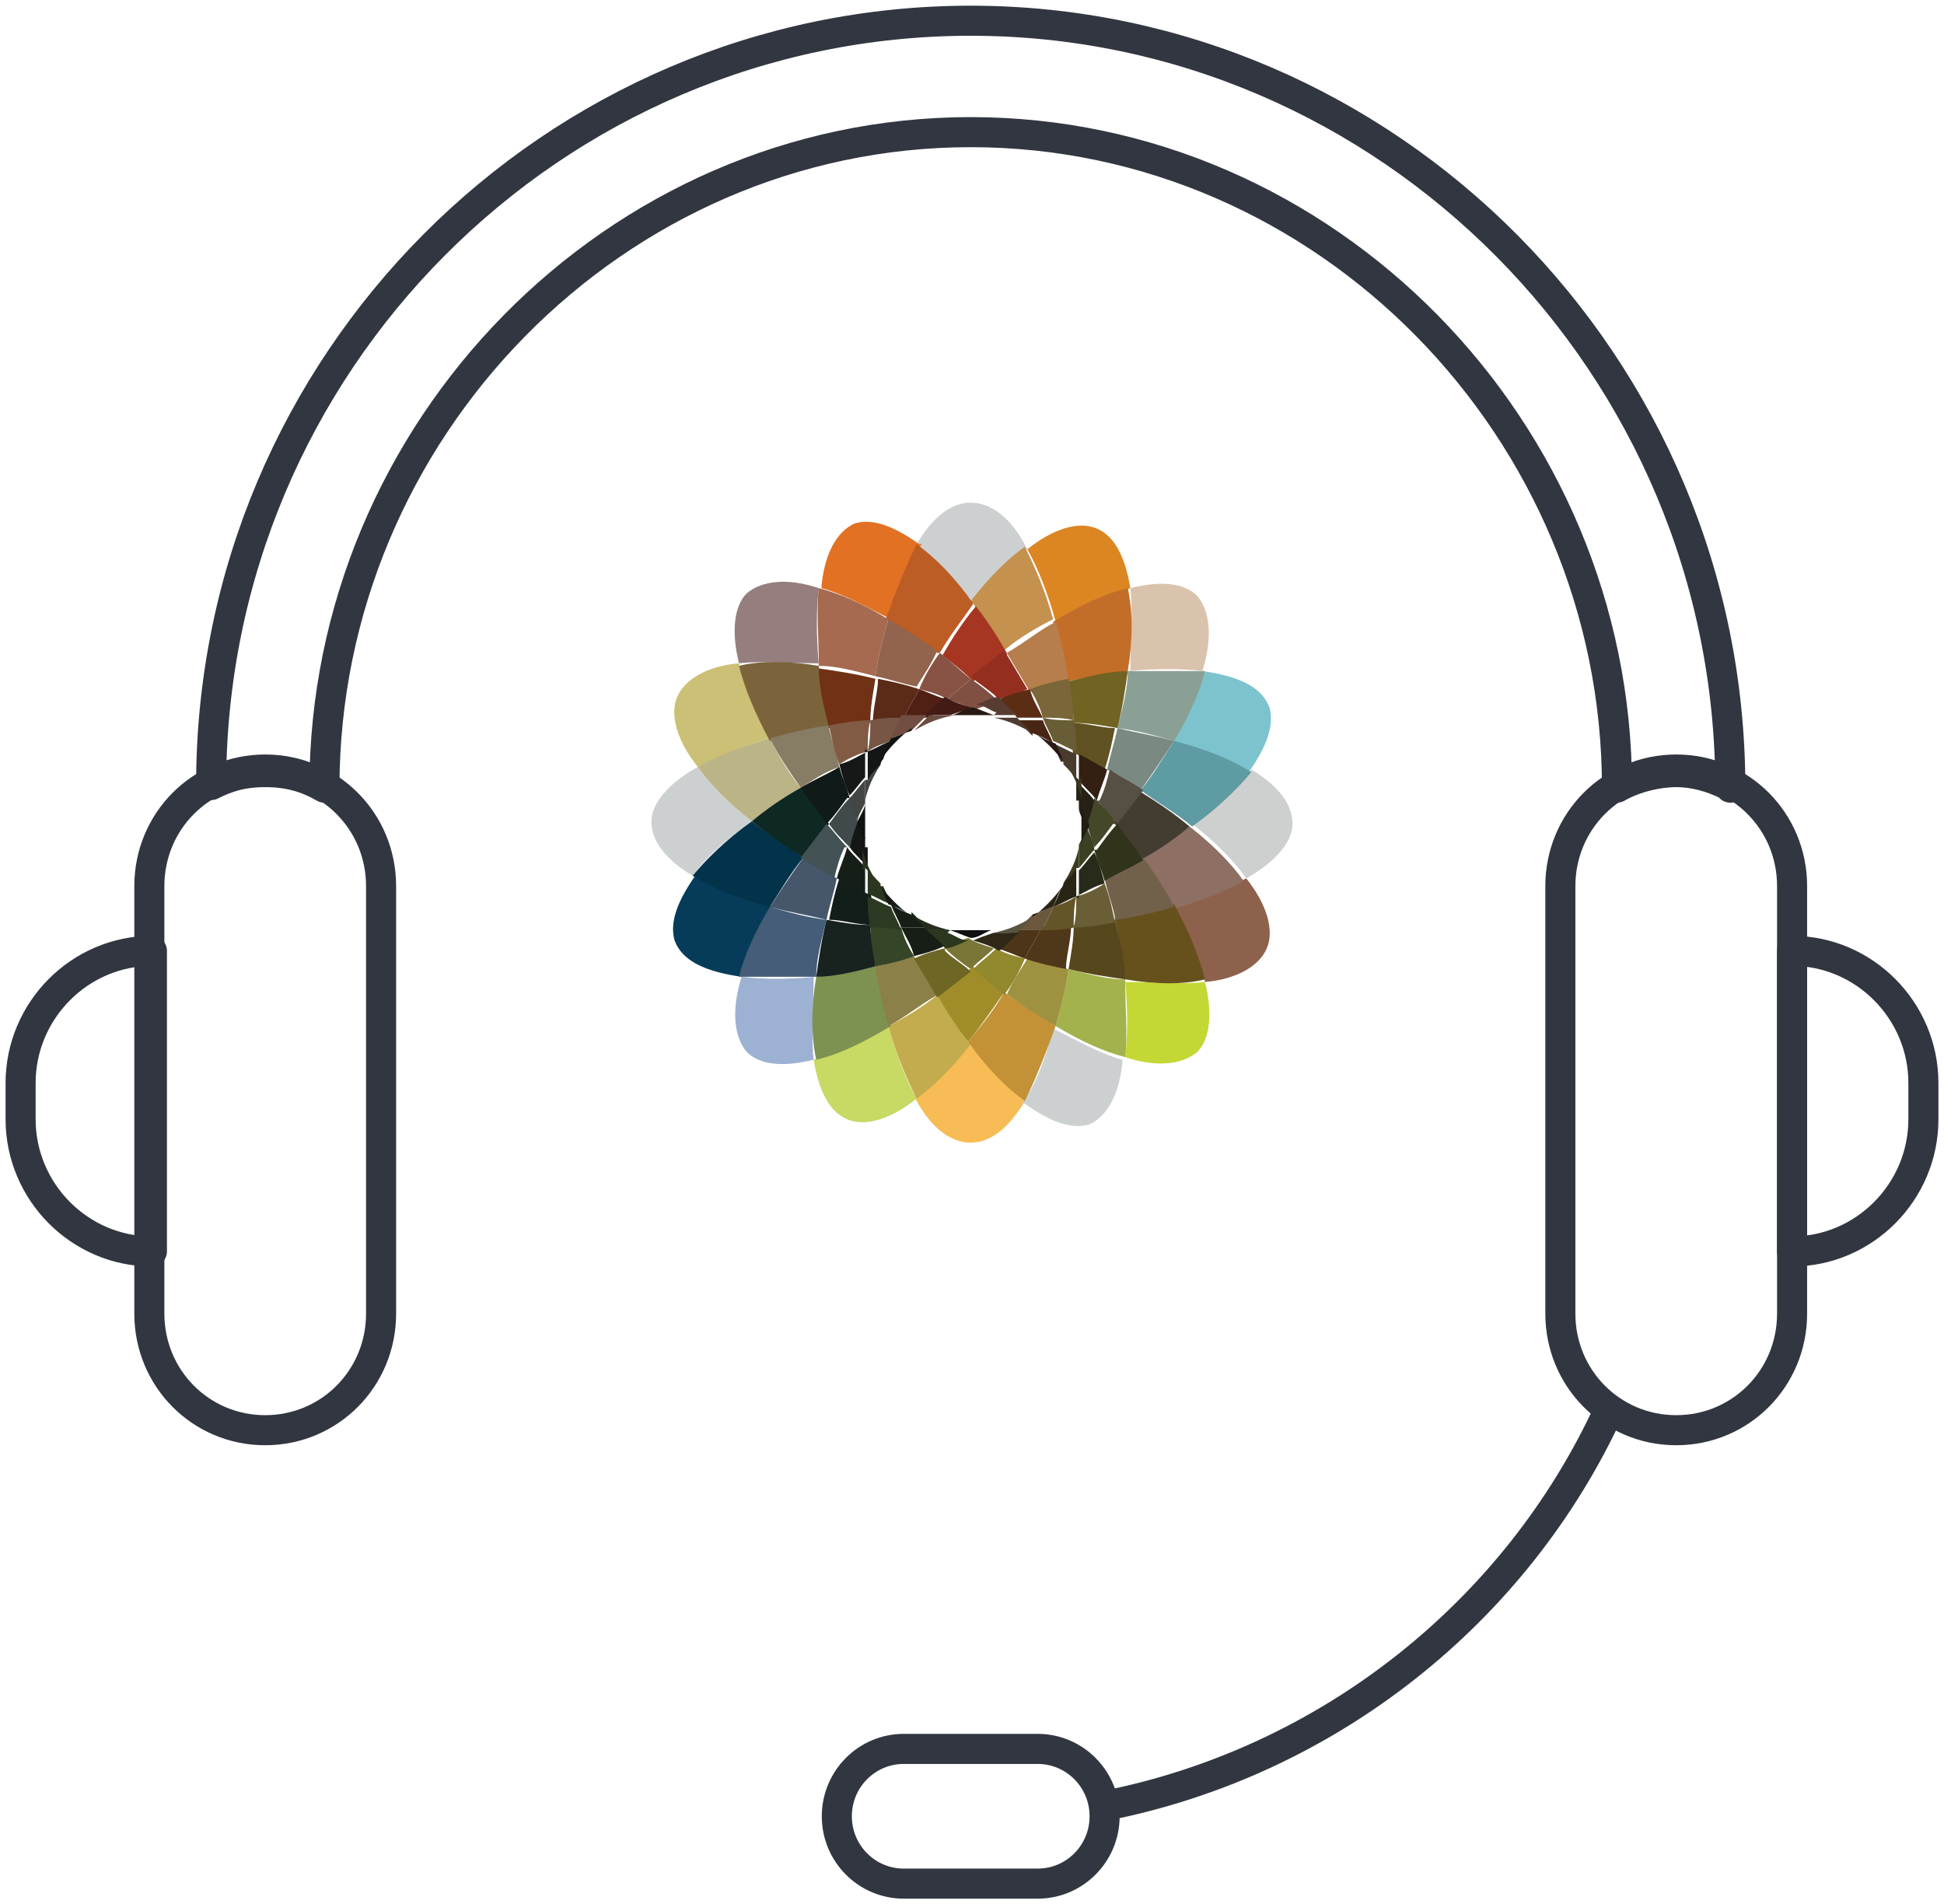
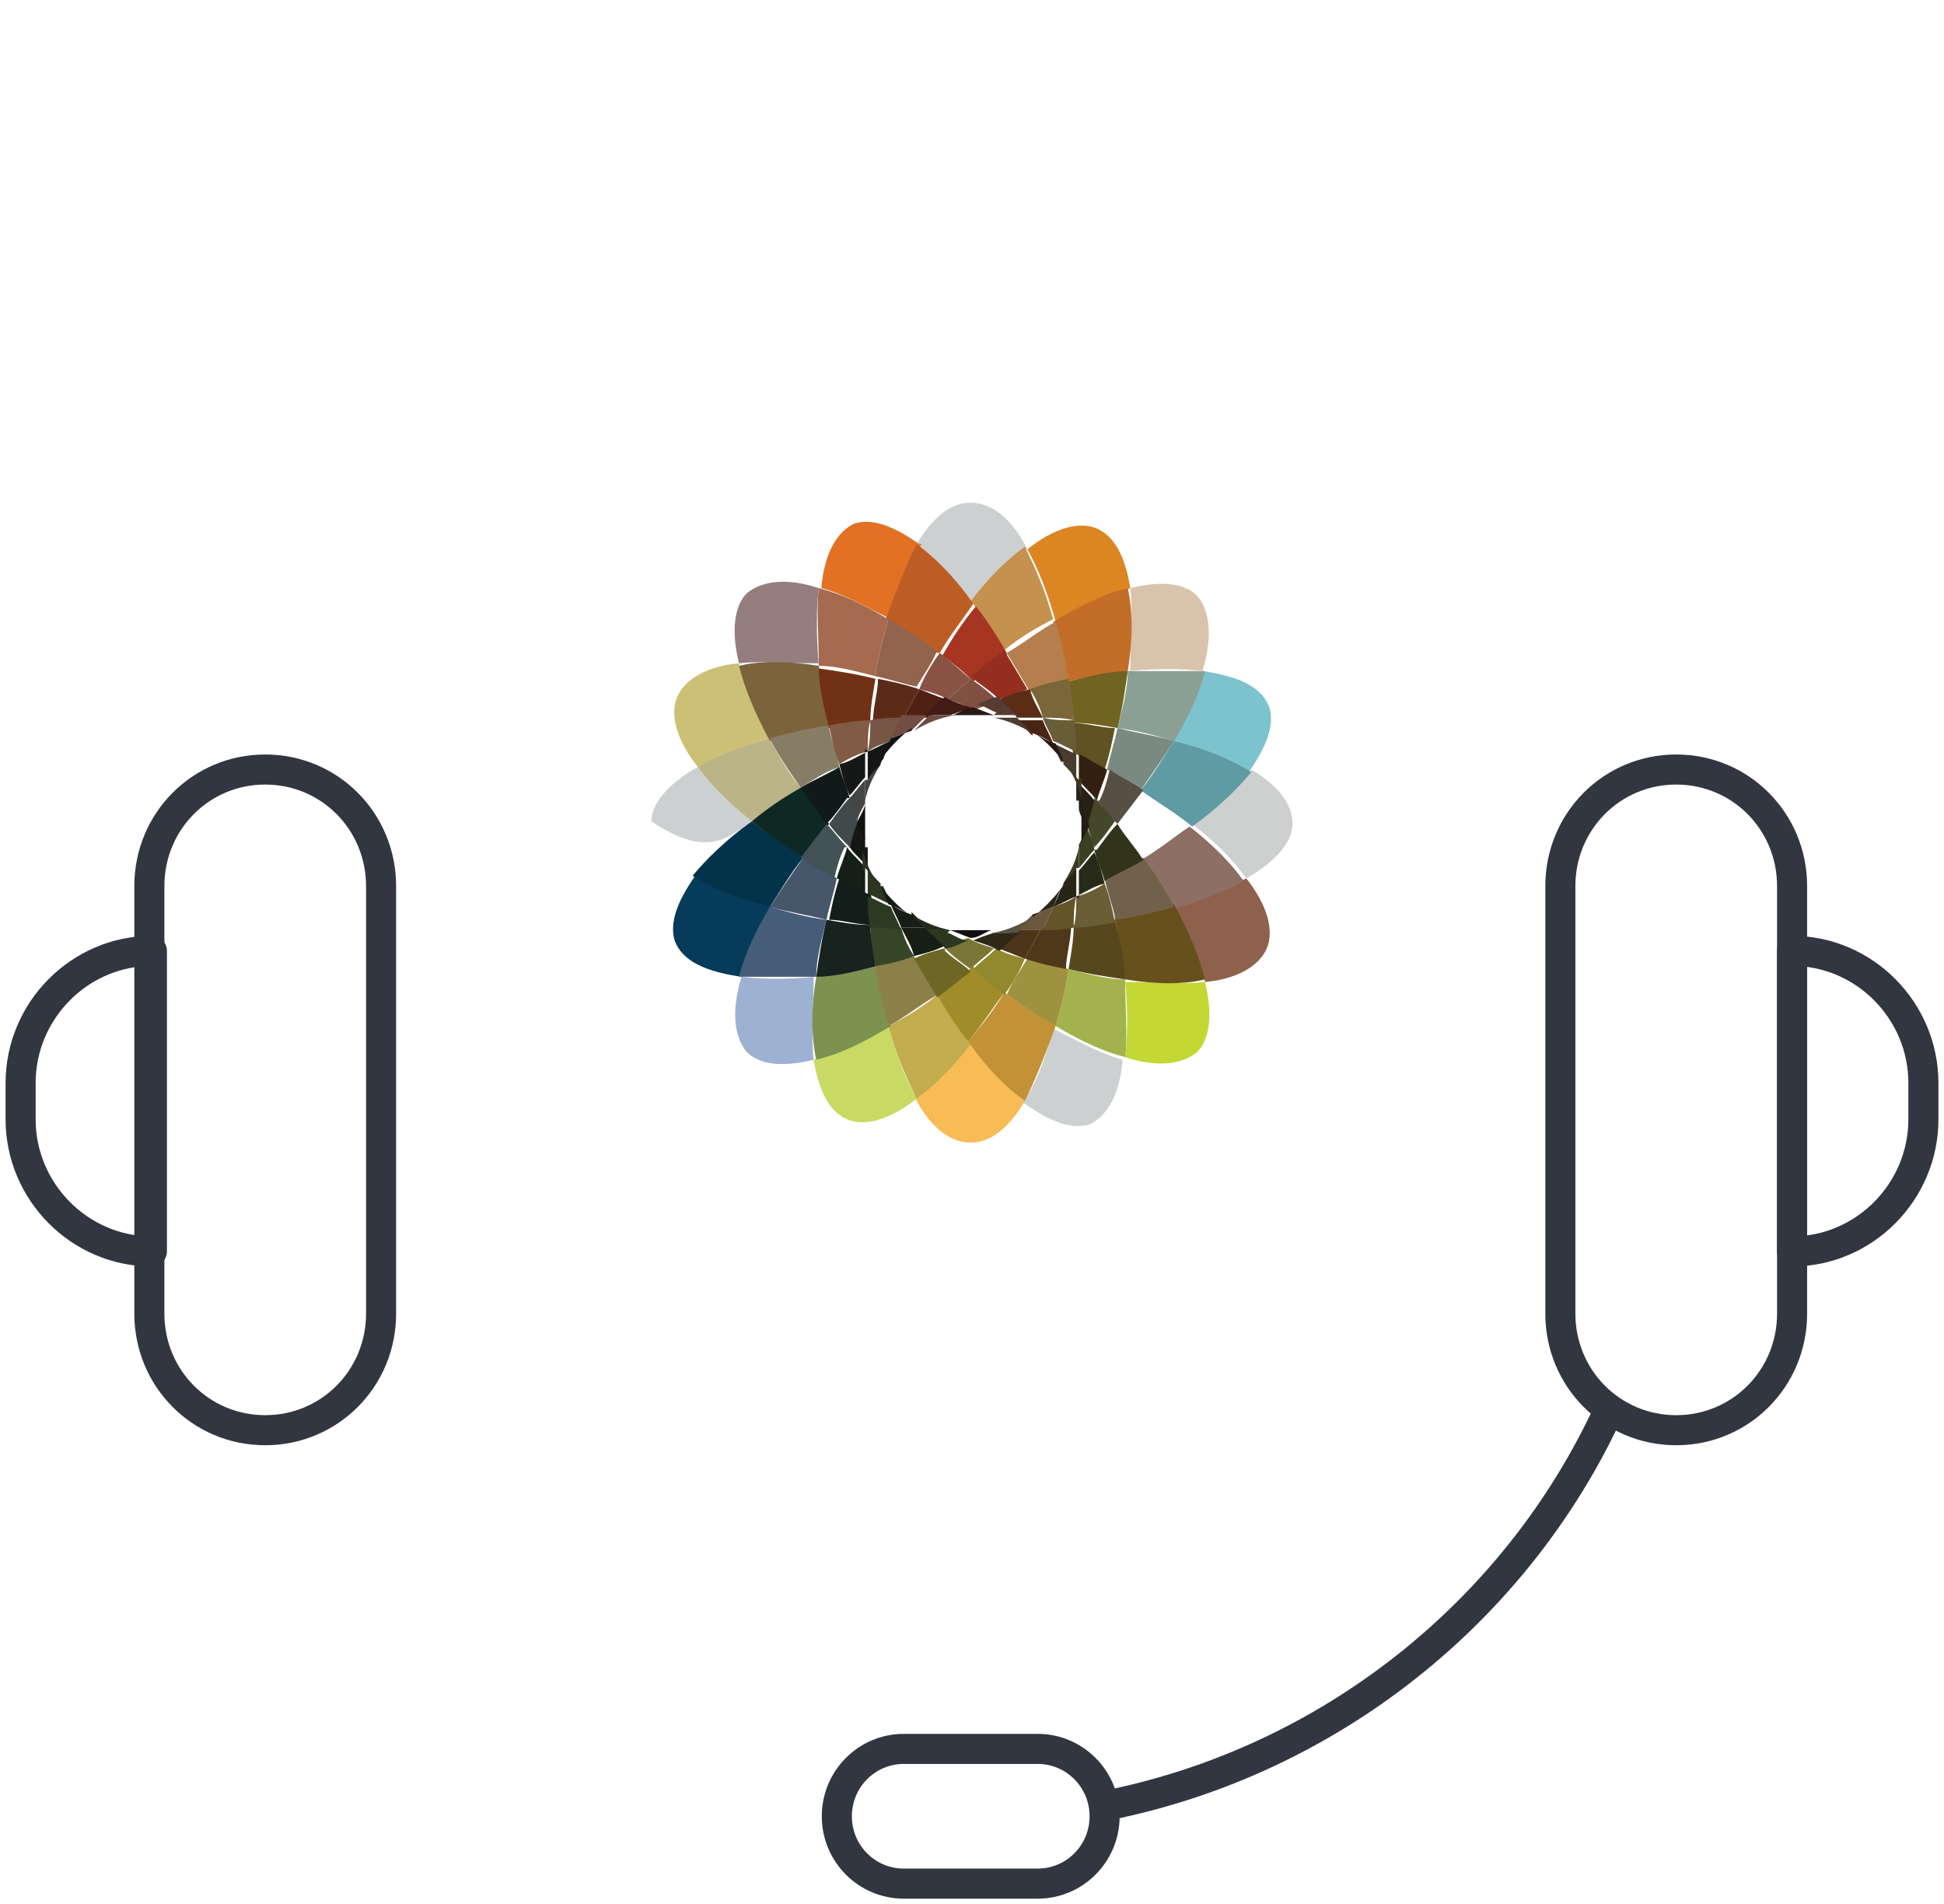
<svg xmlns="http://www.w3.org/2000/svg" width="97" height="95" viewBox="0 0 97 95" fill="none">
  <g id="Layer_1" clip-path="url(#clip0_1234_9992)">
    <path id="Vector" d="M48.307 51.959C47.408 53.122 46.509 54.027 45.609 54.673C46.38 56.224 47.408 57 48.436 57C49.464 57 50.363 56.224 51.134 54.932C50.234 54.285 49.335 53.252 48.307 51.959Z" fill="#F7BC55" />
    <path id="Vector_2" d="M48.564 30.116C49.464 28.953 50.363 28.048 51.262 27.402C50.491 25.851 49.464 25.075 48.436 25.075C47.408 25.075 46.509 25.851 45.738 27.143C46.637 27.79 47.536 28.823 48.564 30.116Z" fill="#CDD0D0" />
    <path id="Vector_3" d="M56.401 29.34C56.144 27.789 55.63 26.755 54.731 26.367C53.832 25.98 52.547 26.367 51.262 27.401C51.776 28.306 52.29 29.599 52.675 31.02C54.089 30.245 55.373 29.728 56.401 29.34Z" fill="#DC8623" />
    <path id="Vector_4" d="M40.599 52.864C40.856 54.415 41.37 55.449 42.269 55.837C43.168 56.224 44.453 55.837 45.738 54.803C45.224 53.898 44.71 52.605 44.325 51.184C42.911 51.959 41.626 52.476 40.599 52.864Z" fill="#C8D964" />
    <path id="Vector_5" d="M48.307 51.959C47.794 51.184 47.28 50.408 46.766 49.633C45.995 50.279 45.096 50.796 44.325 51.184C44.71 52.606 45.224 53.769 45.738 54.803C46.637 54.157 47.537 53.252 48.436 52.089L48.307 51.959Z" fill="#C3AC4D" />
    <path id="Vector_6" d="M48.564 30.116C49.078 30.892 49.592 31.667 50.106 32.443C50.877 31.796 51.776 31.279 52.547 30.892C52.161 29.47 51.648 28.306 51.134 27.273C50.234 27.919 49.335 28.823 48.435 29.987L48.564 30.116Z" fill="#C5914E" />
    <path id="Vector_7" d="M40.727 48.727C39.314 48.857 38.029 48.857 37.001 48.727C36.487 50.408 36.616 51.7 37.258 52.476C37.901 53.122 39.057 53.251 40.599 52.864C40.47 51.7 40.599 50.279 40.599 48.727H40.727Z" fill="#9DB1D2" />
    <path id="Vector_8" d="M56.273 33.476C57.686 33.347 58.971 33.347 59.999 33.476C60.513 31.796 60.384 30.503 59.742 29.728C59.099 29.082 57.943 28.952 56.401 29.34C56.53 30.503 56.401 31.925 56.401 33.476H56.273Z" fill="#DAC3AC" />
    <path id="Vector_9" d="M43.682 48.211C42.654 48.469 41.627 48.599 40.727 48.728C40.47 50.279 40.47 51.701 40.727 52.864C41.884 52.605 43.168 51.959 44.453 51.184C44.196 50.279 43.939 49.245 43.811 48.211H43.682Z" fill="#7D9250" />
    <path id="Vector_10" d="M53.318 33.993C54.346 33.734 55.373 33.605 56.273 33.476C56.53 31.925 56.53 30.503 56.273 29.34C55.116 29.598 53.832 30.245 52.547 31.02C52.804 31.925 53.061 32.959 53.189 33.993H53.318Z" fill="#C36E28" />
    <path id="Vector_11" d="M53.318 33.993C53.189 32.959 52.932 31.925 52.675 31.02C51.905 31.408 51.134 32.054 50.234 32.572C50.62 33.218 51.005 33.864 51.391 34.51C52.033 34.381 52.675 34.123 53.318 33.993Z" fill="#B57E4C" />
    <path id="Vector_12" d="M43.682 48.211C43.811 49.245 44.068 50.279 44.325 51.184C45.095 50.796 45.866 50.15 46.766 49.633C46.38 48.987 45.995 48.341 45.609 47.694C44.967 47.824 44.325 48.082 43.682 48.211Z" fill="#8B8148" />
    <path id="Vector_13" d="M34.689 43.688C33.79 44.98 33.404 46.014 33.661 46.919C34.047 47.953 35.203 48.47 37.002 48.728C37.258 47.694 37.901 46.531 38.543 45.239C37.002 44.851 35.717 44.334 34.689 43.688Z" fill="#063C59" />
    <path id="Vector_14" d="M62.311 38.517C63.211 37.225 63.596 36.191 63.339 35.286C62.954 34.252 61.797 33.735 59.999 33.477C59.742 34.511 59.099 35.674 58.457 36.966C59.999 37.354 61.283 37.871 62.311 38.517Z" fill="#7DC3CD" />
    <path id="Vector_15" d="M56.273 33.477C56.273 34.381 56.016 35.286 55.759 36.32C56.787 36.449 57.686 36.708 58.585 36.966C59.356 35.674 59.87 34.511 60.127 33.477C59.099 33.477 57.814 33.477 56.401 33.477H56.273Z" fill="#8BA095" />
    <path id="Vector_16" d="M40.727 48.728C40.727 47.823 40.984 46.919 41.241 45.885C40.213 45.755 39.314 45.497 38.415 45.238C37.644 46.531 37.13 47.694 36.873 48.728C37.901 48.728 39.186 48.728 40.599 48.728H40.727Z" fill="#455D78" />
    <path id="Vector_17" d="M41.241 45.885C40.984 46.919 40.855 47.824 40.727 48.728C41.626 48.728 42.654 48.47 43.682 48.211C43.682 47.565 43.425 46.919 43.425 46.143C42.654 46.143 42.012 46.014 41.241 45.885Z" fill="#182320" />
    <path id="Vector_18" d="M55.759 36.32C56.016 35.286 56.144 34.381 56.273 33.477C55.373 33.477 54.346 33.735 53.318 33.994C53.318 34.64 53.575 35.286 53.575 36.062C54.346 36.062 54.988 36.191 55.759 36.32Z" fill="#716322" />
    <path id="Vector_19" d="M44.967 46.272C44.453 46.272 43.939 46.272 43.425 46.143C43.425 46.789 43.554 47.564 43.682 48.211C44.325 48.081 44.967 47.952 45.609 47.694C45.352 47.306 45.096 46.789 44.967 46.272Z" fill="#354528" />
    <path id="Vector_20" d="M52.033 35.803C52.547 35.803 53.061 35.803 53.575 35.932C53.575 35.286 53.446 34.511 53.318 33.864C52.675 33.993 52.033 34.123 51.391 34.381C51.648 34.769 51.904 35.286 52.033 35.803Z" fill="#7A6638" />
-     <path id="Vector_21" d="M37.515 40.973C36.359 40.068 35.459 39.164 34.817 38.259C33.404 39.034 32.504 40.068 32.504 40.973C32.504 42.007 33.275 42.912 34.56 43.687C35.202 42.783 36.23 41.878 37.515 40.973Z" fill="#CDD0D0" />
+     <path id="Vector_21" d="M37.515 40.973C36.359 40.068 35.459 39.164 34.817 38.259C33.404 39.034 32.504 40.068 32.504 40.973C35.202 42.783 36.23 41.878 37.515 40.973Z" fill="#CDD0D0" />
    <path id="Vector_22" d="M64.496 41.102C64.496 40.068 63.725 39.163 62.44 38.388C61.797 39.292 60.77 40.197 59.485 41.102C60.641 42.007 61.541 42.911 62.183 43.816C63.596 43.041 64.496 42.007 64.496 41.102Z" fill="#CED0D0" />
    <path id="Vector_23" d="M56.915 39.422C57.814 40.068 58.714 40.585 59.485 41.231C60.769 40.326 61.797 39.292 62.44 38.517C61.412 37.871 60.127 37.354 58.585 36.966C58.071 37.741 57.557 38.646 56.915 39.422Z" fill="#5F9BA2" />
    <path id="Vector_24" d="M40.085 42.782C39.185 42.136 38.286 41.619 37.515 40.973C36.23 41.877 35.202 42.911 34.56 43.687C35.588 44.333 36.873 44.85 38.414 45.238C38.928 44.462 39.442 43.558 40.085 42.782Z" fill="#02334B" />
    <path id="Vector_25" d="M40.085 42.782C39.442 43.687 38.928 44.462 38.415 45.238C39.314 45.496 40.213 45.626 41.241 45.884C41.37 45.238 41.627 44.462 41.755 43.816C41.113 43.428 40.599 43.17 40.085 42.782Z" fill="#46576C" />
    <path id="Vector_26" d="M56.915 39.421C57.558 38.517 58.072 37.741 58.586 36.966C57.686 36.707 56.787 36.578 55.759 36.319C55.63 36.966 55.374 37.741 55.245 38.387C55.888 38.775 56.401 39.034 56.915 39.421Z" fill="#7A8A82" />
    <path id="Vector_27" d="M43.297 44.592C42.783 44.333 42.269 44.075 41.883 43.816C41.627 44.592 41.498 45.238 41.37 45.884C42.012 45.884 42.783 46.143 43.554 46.143C43.554 45.626 43.554 45.109 43.425 44.463L43.297 44.592Z" fill="#121E19" />
    <path id="Vector_28" d="M53.703 37.612C54.217 37.871 54.731 38.13 55.117 38.388C55.373 37.612 55.502 36.966 55.63 36.32C54.988 36.32 54.217 36.062 53.446 36.062C53.446 36.578 53.446 37.096 53.575 37.742L53.703 37.612Z" fill="#605222" />
    <path id="Vector_29" d="M43.297 44.592C43.297 45.109 43.297 45.626 43.425 46.272C43.939 46.272 44.453 46.272 44.967 46.401C44.839 46.014 44.582 45.626 44.453 45.238C44.068 45.109 43.682 44.85 43.297 44.721V44.592Z" fill="#2C3A24" />
    <path id="Vector_30" d="M53.703 37.612C53.703 37.095 53.703 36.578 53.575 35.932C53.061 35.932 52.547 35.932 52.033 35.803C52.162 36.191 52.419 36.578 52.547 36.966C52.932 37.095 53.318 37.354 53.703 37.483V37.612Z" fill="#695D35" />
    <path id="Vector_31" d="M60.127 48.986C61.669 48.857 62.825 48.211 63.211 47.306C63.596 46.401 63.211 45.109 62.183 43.816C61.155 44.333 59.999 44.85 58.585 45.238C59.356 46.66 59.87 47.823 60.127 48.986Z" fill="#8D614C" />
    <path id="Vector_32" d="M36.873 33.089C35.331 33.218 34.175 33.864 33.789 34.769C33.404 35.674 33.789 36.966 34.817 38.259C35.845 37.742 37.001 37.225 38.414 36.837C37.644 35.415 37.13 34.252 36.873 33.089Z" fill="#CBC075" />
    <path id="Vector_33" d="M59.356 41.231C58.585 41.748 57.814 42.395 56.915 42.912C57.557 43.687 58.071 44.592 58.457 45.367C59.87 44.98 61.155 44.463 62.054 43.946C61.412 43.041 60.512 42.136 59.356 41.231Z" fill="#8D6F64" />
    <path id="Vector_34" d="M37.515 40.973C38.286 40.456 39.057 39.81 39.956 39.293C39.314 38.517 38.8 37.612 38.415 36.837C37.002 37.225 35.717 37.742 34.817 38.259C35.46 39.163 36.359 40.068 37.515 40.973Z" fill="#BBB486" />
-     <path id="Vector_35" d="M55.63 41.102C56.144 41.748 56.53 42.265 56.915 42.912C57.815 42.395 58.585 41.878 59.356 41.231C58.585 40.585 57.815 40.068 56.787 39.422C56.401 39.939 56.016 40.456 55.502 41.102H55.63Z" fill="#433D31" />
    <path id="Vector_36" d="M39.956 39.293C39.057 39.81 38.286 40.327 37.515 40.973C38.286 41.62 39.057 42.136 40.085 42.783C40.47 42.266 40.855 41.749 41.369 41.102C40.855 40.456 40.47 39.939 40.085 39.293H39.956Z" fill="#0E2824" />
    <path id="Vector_37" d="M54.731 39.939C55.116 40.327 55.373 40.714 55.759 41.102C56.144 40.585 56.658 39.939 57.044 39.422C56.53 39.034 55.887 38.776 55.373 38.388C55.245 38.905 55.116 39.422 54.859 39.939H54.731Z" fill="#564F44" />
    <path id="Vector_38" d="M42.269 42.265C41.883 41.877 41.626 41.489 41.241 41.102C40.855 41.619 40.342 42.265 39.956 42.782C40.47 43.17 41.112 43.428 41.626 43.816C41.755 43.299 41.883 42.782 42.14 42.265H42.269Z" fill="#425255" />
    <path id="Vector_39" d="M42.269 42.266C42.14 42.783 41.883 43.3 41.755 43.817C42.269 44.075 42.654 44.334 43.168 44.592C43.168 44.204 43.168 43.687 43.168 43.3C42.911 42.912 42.526 42.653 42.269 42.266Z" fill="#151F17" />
    <path id="Vector_40" d="M54.731 39.939C54.86 39.422 55.117 38.905 55.245 38.388C54.731 38.129 54.346 37.871 53.832 37.612C53.832 38 53.832 38.517 53.832 38.905C54.089 39.293 54.474 39.551 54.731 39.939Z" fill="#332012" />
    <path id="Vector_41" d="M53.061 38.001C53.061 38.001 53.061 38.001 53.061 38.13C53.318 38.388 53.575 38.647 53.703 38.905C53.703 38.517 53.703 38.001 53.703 37.613C53.318 37.483 52.932 37.225 52.547 37.096C52.675 37.354 52.804 37.742 52.932 38.001H53.061Z" fill="#493C2E" />
    <path id="Vector_42" d="M43.939 44.205C43.939 44.205 43.939 44.205 43.939 44.075C43.682 43.817 43.425 43.558 43.297 43.3C43.297 43.688 43.297 44.205 43.297 44.592C43.682 44.722 44.068 44.98 44.453 45.109C44.325 44.851 44.196 44.463 44.068 44.205H43.939Z" fill="#2C3721" />
    <path id="Vector_43" d="M40.856 33.218C40.727 31.667 40.727 30.375 40.856 29.34C39.314 28.823 38.029 28.953 37.258 29.599C36.616 30.245 36.488 31.538 36.873 33.089C38.029 32.959 39.314 33.089 40.856 33.089V33.218Z" fill="#967E7E" />
    <path id="Vector_44" d="M56.145 48.857C56.273 50.408 56.273 51.701 56.145 52.735C57.686 53.252 58.971 53.123 59.742 52.477C60.384 51.83 60.513 50.538 60.127 48.987C58.971 49.116 57.686 48.987 56.145 48.987V48.857Z" fill="#C3D735" />
    <path id="Vector_45" d="M41.37 36.19C41.113 35.156 40.984 34.122 40.856 33.217C39.314 32.959 37.901 32.959 36.873 33.217C37.13 34.251 37.644 35.544 38.415 36.966C39.314 36.707 40.342 36.578 41.37 36.319V36.19Z" fill="#7B643C" />
    <path id="Vector_46" d="M55.63 45.884C55.887 46.918 56.016 47.952 56.144 48.857C57.686 49.115 59.099 49.115 60.127 48.857C59.87 47.823 59.356 46.53 58.585 45.108C57.686 45.367 56.658 45.496 55.63 45.755V45.884Z" fill="#66511D" />
    <path id="Vector_47" d="M55.631 45.884C56.658 45.755 57.686 45.496 58.586 45.238C58.2 44.462 57.686 43.687 57.044 42.782C56.401 43.17 55.888 43.558 55.117 43.816C55.245 44.462 55.502 45.109 55.631 45.755V45.884Z" fill="#72614A" />
    <path id="Vector_48" d="M41.37 36.19C40.342 36.32 39.314 36.578 38.415 36.837C38.8 37.612 39.314 38.388 39.956 39.292C40.599 38.905 41.113 38.517 41.883 38.258C41.755 37.612 41.498 36.966 41.37 36.32V36.19Z" fill="#877C64" />
    <path id="Vector_49" d="M42.397 39.81C42.269 39.293 42.012 38.776 41.883 38.259C41.241 38.647 40.598 38.905 39.956 39.293C40.342 39.939 40.855 40.456 41.241 41.102C41.626 40.715 41.883 40.327 42.269 39.81H42.397Z" fill="#101B19" />
    <path id="Vector_50" d="M54.602 42.394C54.731 42.911 54.988 43.428 55.116 43.945C55.759 43.557 56.401 43.299 57.044 42.911C56.658 42.265 56.144 41.748 55.759 41.102C55.373 41.489 55.116 41.877 54.731 42.394H54.602Z" fill="#31331B" />
    <path id="Vector_51" d="M42.397 39.81C42.012 40.197 41.755 40.585 41.37 41.102C41.627 41.49 42.012 41.878 42.397 42.265C42.526 41.878 42.654 41.49 42.783 40.973C42.654 40.585 42.526 40.197 42.397 39.81Z" fill="#404A4B" />
    <path id="Vector_52" d="M54.217 41.102C54.346 41.49 54.474 41.878 54.603 42.265C54.988 41.878 55.245 41.49 55.63 40.973C55.374 40.585 54.988 40.197 54.603 39.81C54.474 40.197 54.346 40.585 54.217 41.102Z" fill="#444728" />
    <path id="Vector_53" d="M53.832 39.938C53.832 39.938 53.832 40.197 53.832 40.326C53.832 40.585 54.089 40.972 54.217 41.231C54.346 40.843 54.474 40.455 54.602 39.938C54.346 39.551 53.96 39.292 53.703 38.904C53.703 39.292 53.703 39.551 53.703 39.938H53.832Z" fill="#272015" />
    <path id="Vector_54" d="M43.168 42.265C43.168 42.265 43.168 42.007 43.168 41.877C43.168 41.619 42.911 41.231 42.783 40.973C42.654 41.36 42.526 41.748 42.398 42.265C42.654 42.653 43.04 42.911 43.297 43.299C43.297 42.911 43.297 42.653 43.297 42.265H43.168Z" fill="#141714" />
    <path id="Vector_55" d="M43.168 43.299C43.425 43.558 43.682 43.816 43.81 44.075C43.425 43.558 43.168 42.911 43.04 42.395C43.04 42.782 43.04 43.041 43.04 43.428L43.168 43.299Z" fill="#2A331D" />
    <path id="Vector_56" d="M53.832 38.904C53.575 38.646 53.318 38.387 53.19 38.129C53.575 38.646 53.832 39.292 53.96 39.809C53.96 39.421 53.96 39.163 53.96 38.775L53.832 38.904Z" fill="#3C381E" />
    <path id="Vector_57" d="M51.134 55.061C52.419 55.966 53.446 56.353 54.346 56.095C55.245 55.707 55.888 54.544 56.016 52.864C54.988 52.605 53.832 51.959 52.547 51.312C52.162 52.864 51.648 54.156 51.005 55.061H51.134Z" fill="#CDD0D0" />
    <path id="Vector_58" d="M45.866 27.143C44.581 26.238 43.553 25.85 42.654 26.109C41.755 26.497 41.112 27.66 40.984 29.34C42.012 29.599 43.168 30.245 44.453 30.891C44.838 29.34 45.352 28.048 45.995 27.143H45.866Z" fill="#E27124" />
    <path id="Vector_59" d="M50.106 49.503C49.592 50.408 48.95 51.183 48.307 51.959C49.206 53.251 50.234 54.285 51.134 54.931C51.648 53.898 52.161 52.605 52.675 51.183C51.904 50.666 51.005 50.149 50.106 49.503Z" fill="#C39136" />
    <path id="Vector_60" d="M46.894 32.571C47.408 31.666 48.05 30.891 48.564 30.115C47.665 28.823 46.637 27.789 45.737 27.143C45.224 28.177 44.71 29.469 44.196 30.891C44.967 31.408 45.866 31.925 46.765 32.571H46.894Z" fill="#BC5D25" />
    <path id="Vector_61" d="M46.766 49.633C47.279 50.538 47.793 51.313 48.307 51.959C48.95 51.184 49.464 50.408 50.106 49.504C49.592 49.116 49.078 48.728 48.564 48.211C47.922 48.728 47.408 49.116 46.894 49.504L46.766 49.633Z" fill="#A08D29" />
    <path id="Vector_62" d="M50.234 32.572C49.721 31.667 49.207 30.891 48.693 30.245C48.05 31.021 47.536 31.796 47.023 32.701C47.536 33.089 48.05 33.476 48.564 33.993C49.207 33.476 49.721 33.089 50.234 32.701V32.572Z" fill="#A63622" />
    <path id="Vector_63" d="M47.151 47.306C46.637 47.435 46.123 47.564 45.609 47.823C45.995 48.469 46.38 49.115 46.766 49.761C47.28 49.374 47.922 48.857 48.436 48.469C48.05 48.081 47.536 47.823 47.151 47.435V47.306Z" fill="#6D6625" />
    <path id="Vector_64" d="M49.72 34.898C50.234 34.769 50.748 34.64 51.262 34.381C50.877 33.735 50.491 33.089 50.106 32.442C49.592 32.83 48.95 33.347 48.435 33.735C48.821 34.123 49.335 34.381 49.72 34.769V34.898Z" fill="#942F1F" />
    <path id="Vector_65" d="M44.967 46.273C45.224 46.789 45.481 47.177 45.609 47.694C46.123 47.565 46.637 47.436 47.151 47.177C46.894 46.919 46.508 46.66 46.252 46.273C45.866 46.273 45.352 46.273 44.967 46.273Z" fill="#171E16" />
    <path id="Vector_66" d="M52.033 35.803C51.776 35.286 51.519 34.898 51.391 34.381C50.877 34.51 50.363 34.639 49.849 34.898C50.106 35.156 50.492 35.415 50.748 35.803C51.134 35.803 51.648 35.803 52.033 35.803Z" fill="#5C2D15" />
    <path id="Vector_67" d="M45.481 45.625C45.096 45.496 44.839 45.367 44.453 45.108C44.582 45.496 44.839 45.884 44.967 46.272C45.352 46.272 45.866 46.272 46.252 46.272C45.995 46.013 45.738 45.755 45.481 45.496V45.625Z" fill="#171E16" />
    <path id="Vector_68" d="M51.519 36.578C51.905 36.707 52.162 36.836 52.547 37.095C52.419 36.707 52.162 36.319 52.033 35.932C51.648 35.932 51.134 35.932 50.748 35.932C51.005 36.19 51.262 36.449 51.519 36.707V36.578Z" fill="#492515" />
    <path id="Vector_69" d="M43.939 44.204C44.067 44.463 44.196 44.85 44.324 45.109C44.71 45.238 44.967 45.367 45.352 45.626C44.838 45.238 44.324 44.721 43.939 44.204Z" fill="#151A16" />
    <path id="Vector_70" d="M53.061 38C52.932 37.612 52.804 37.354 52.675 37.095C52.29 36.966 52.033 36.837 51.648 36.578C52.161 36.966 52.675 37.483 53.061 38Z" fill="#291813" />
    <path id="Vector_71" d="M56.144 48.857C55.245 48.857 54.346 48.598 53.318 48.34C53.189 49.374 52.932 50.279 52.675 51.183C53.96 51.959 55.116 52.476 56.144 52.734C56.273 51.7 56.144 50.279 56.144 48.857Z" fill="#A3B24C" />
    <path id="Vector_72" d="M40.855 33.217C41.755 33.217 42.654 33.476 43.682 33.734C43.81 32.7 44.067 31.796 44.324 30.891C43.039 30.115 41.883 29.598 40.855 29.34C40.727 30.374 40.855 31.796 40.855 33.217Z" fill="#A56A4F" />
    <path id="Vector_73" d="M50.106 49.504C51.005 50.15 51.776 50.667 52.675 51.184C52.932 50.279 53.189 49.374 53.318 48.34C52.675 48.211 51.905 47.953 51.262 47.823C50.877 48.469 50.491 48.986 50.234 49.633L50.106 49.504Z" fill="#9E9240" />
    <path id="Vector_74" d="M46.894 32.572C45.995 31.926 45.224 31.409 44.325 30.892C44.068 31.796 43.811 32.701 43.682 33.735C44.325 33.864 45.095 34.123 45.738 34.252C46.123 33.606 46.509 33.089 46.766 32.443L46.894 32.572Z" fill="#92644D" />
    <path id="Vector_75" d="M47.279 34.898C47.665 34.51 48.05 34.252 48.436 33.864C47.922 33.476 47.408 32.959 46.894 32.571C46.509 33.088 46.123 33.735 45.866 34.381C46.38 34.51 46.894 34.639 47.279 34.898Z" fill="#895343" />
    <path id="Vector_76" d="M49.721 47.306C49.335 47.693 48.95 47.952 48.565 48.34C49.078 48.727 49.592 49.244 50.106 49.632C50.492 49.115 50.877 48.469 51.134 47.823C50.62 47.693 50.106 47.564 49.721 47.306Z" fill="#92882D" />
    <path id="Vector_77" d="M49.72 34.898C49.335 34.511 48.821 34.123 48.436 33.864C48.05 34.252 47.665 34.511 47.279 34.898C47.665 35.028 48.179 35.157 48.564 35.415C48.95 35.286 49.335 35.157 49.72 35.028V34.898Z" fill="#805043" />
    <path id="Vector_78" d="M47.151 47.306C47.536 47.694 48.05 48.082 48.436 48.34C48.821 47.952 49.206 47.694 49.592 47.306C49.206 47.177 48.693 47.048 48.307 46.789C47.922 46.918 47.536 47.048 47.151 47.177V47.306Z" fill="#797637" />
    <path id="Vector_79" d="M47.408 46.401C47.022 46.401 46.637 46.401 46.252 46.401C46.508 46.66 46.894 46.918 47.151 47.306C47.536 47.306 47.922 47.048 48.307 46.918C47.922 46.918 47.665 46.66 47.279 46.531L47.408 46.401Z" fill="#2B371F" />
    <path id="Vector_80" d="M49.592 35.673C49.978 35.673 50.363 35.673 50.748 35.673C50.492 35.415 50.106 35.156 49.849 34.769C49.464 34.769 49.078 35.027 48.693 35.156C49.078 35.156 49.335 35.415 49.721 35.544L49.592 35.673Z" fill="#573C32" />
    <path id="Vector_81" d="M51.519 36.578C51.263 36.32 51.005 36.061 50.749 35.803C50.363 35.803 49.978 35.803 49.592 35.803C50.235 35.932 50.877 36.191 51.519 36.578Z" fill="#4E3C33" />
    <path id="Vector_82" d="M45.481 45.626C45.738 45.885 45.995 46.143 46.252 46.401C46.637 46.401 47.023 46.401 47.408 46.401C46.766 46.272 46.123 46.014 45.481 45.626Z" fill="#252C1C" />
    <path id="Vector_83" d="M43.682 33.864C42.654 33.605 41.755 33.476 40.855 33.347C40.855 34.251 41.112 35.285 41.369 36.319C42.012 36.319 42.654 36.061 43.425 36.061C43.425 35.285 43.553 34.639 43.682 33.864Z" fill="#713115" />
    <path id="Vector_84" d="M53.318 48.34C54.346 48.599 55.245 48.728 56.144 48.858C56.144 47.953 55.887 46.919 55.63 45.885C54.988 45.885 54.346 46.143 53.575 46.143C53.575 46.919 53.446 47.565 53.318 48.34Z" fill="#57471C" />
    <path id="Vector_85" d="M51.905 46.401C51.648 46.918 51.391 47.306 51.134 47.823C51.905 48.081 52.547 48.211 53.189 48.34C53.189 47.694 53.446 46.918 53.446 46.143C52.932 46.143 52.419 46.143 51.776 46.272L51.905 46.401Z" fill="#4F3719" />
    <path id="Vector_86" d="M45.095 35.803C45.352 35.286 45.609 34.898 45.866 34.381C45.095 34.123 44.453 33.993 43.811 33.864C43.811 34.511 43.554 35.286 43.554 36.062C44.068 36.062 44.581 36.062 45.224 35.932L45.095 35.803Z" fill="#5B2B17" />
    <path id="Vector_87" d="M49.721 47.306C50.235 47.435 50.749 47.694 51.134 47.823C51.391 47.306 51.648 46.918 51.905 46.401C51.519 46.401 51.134 46.401 50.62 46.401C50.235 46.66 49.978 47.048 49.592 47.306H49.721Z" fill="#4D3519" />
    <path id="Vector_88" d="M47.279 34.898C46.765 34.769 46.252 34.51 45.866 34.381C45.609 34.898 45.352 35.286 45.095 35.803C45.481 35.803 45.866 35.803 46.38 35.803C46.765 35.544 47.022 35.156 47.408 34.898H47.279Z" fill="#502015" />
    <path id="Vector_89" d="M47.408 35.673C47.793 35.544 48.179 35.415 48.436 35.286C48.05 35.156 47.536 35.027 47.151 34.769C46.765 35.027 46.508 35.415 46.123 35.673C46.508 35.673 46.894 35.673 47.279 35.673H47.408Z" fill="#421B15" />
    <path id="Vector_90" d="M49.592 46.53C49.207 46.66 48.821 46.789 48.565 46.918C48.95 47.047 49.464 47.176 49.849 47.435C50.235 47.176 50.492 46.789 50.877 46.53C50.492 46.53 50.106 46.53 49.721 46.53H49.592Z" fill="#302817" />
    <path id="Vector_91" d="M47.408 46.401C47.793 46.531 48.05 46.66 48.435 46.789C48.821 46.789 49.078 46.531 49.463 46.401C49.206 46.401 48.821 46.401 48.435 46.401C48.05 46.401 47.665 46.401 47.408 46.401Z" fill="#0F1010" />
    <path id="Vector_92" d="M49.592 35.674C49.207 35.545 48.95 35.415 48.564 35.286C48.179 35.286 47.922 35.545 47.537 35.674C47.794 35.674 48.179 35.674 48.564 35.674C48.95 35.674 49.335 35.674 49.592 35.674Z" fill="#291812" />
    <path id="Vector_93" d="M53.703 44.721C53.703 45.239 53.703 45.755 53.575 46.273C54.217 46.273 54.988 46.143 55.63 46.014C55.502 45.368 55.373 44.721 55.116 44.075C54.731 44.334 54.217 44.592 53.703 44.721Z" fill="#695E36" />
    <path id="Vector_94" d="M43.297 37.483C43.297 36.966 43.297 36.449 43.425 35.932C42.783 35.932 42.012 36.061 41.37 36.19C41.498 36.836 41.627 37.483 41.883 38.129C42.269 37.87 42.783 37.612 43.297 37.483Z" fill="#815B44" />
    <path id="Vector_95" d="M51.905 46.401C52.419 46.401 53.061 46.401 53.575 46.272C53.575 45.755 53.575 45.238 53.703 44.721C53.318 44.979 52.933 45.108 52.547 45.238C52.419 45.626 52.162 46.013 52.033 46.401H51.905Z" fill="#635528" />
    <path id="Vector_96" d="M45.096 35.803C44.582 35.803 43.939 35.803 43.425 35.932C43.425 36.449 43.425 36.966 43.297 37.483C43.682 37.224 44.068 37.095 44.453 36.966C44.582 36.578 44.839 36.191 44.967 35.803H45.096Z" fill="#775646" />
    <path id="Vector_97" d="M51.519 45.626C51.262 45.885 51.005 46.143 50.748 46.401C51.134 46.401 51.519 46.401 52.033 46.401C52.162 46.014 52.419 45.626 52.547 45.238C52.162 45.367 51.905 45.497 51.519 45.626Z" fill="#6A573E" />
    <path id="Vector_98" d="M45.481 36.449C45.738 36.191 45.995 35.932 46.252 35.674C45.866 35.674 45.481 35.674 44.967 35.674C44.839 36.062 44.582 36.449 44.453 36.837C44.839 36.708 45.096 36.579 45.481 36.449Z" fill="#724D42" />
    <path id="Vector_99" d="M49.592 46.53C49.978 46.53 50.363 46.53 50.749 46.53C51.005 46.272 51.263 46.013 51.519 45.755C50.877 46.143 50.235 46.401 49.592 46.53Z" fill="#57543F" />
    <path id="Vector_100" d="M47.536 35.674C47.151 35.674 46.766 35.674 46.38 35.674C46.123 35.932 45.866 36.191 45.609 36.449C46.252 36.062 46.894 35.803 47.665 35.674H47.536Z" fill="#6C4B41" />
    <path id="Vector_101" d="M53.703 44.721C54.217 44.462 54.602 44.204 55.116 44.075C54.988 43.557 54.859 43.04 54.602 42.523C54.346 42.782 54.089 43.17 53.832 43.428C53.832 43.945 53.832 44.333 53.832 44.85L53.703 44.721Z" fill="#282B19" />
    <path id="Vector_102" d="M43.297 37.483C42.783 37.741 42.397 38 41.883 38.129C42.012 38.646 42.14 39.163 42.397 39.68C42.654 39.422 42.911 39.034 43.168 38.775C43.168 38.258 43.168 37.87 43.168 37.353L43.297 37.483Z" fill="#161817" />
    <path id="Vector_103" d="M53.061 44.075C53.061 44.075 53.061 44.205 52.932 44.334C52.804 44.722 52.675 44.98 52.547 45.239C52.932 45.109 53.318 44.851 53.703 44.722C53.703 44.334 53.703 43.817 53.703 43.3C53.446 43.558 53.189 43.817 53.061 44.075Z" fill="#292515" />
    <path id="Vector_104" d="M43.939 38.129C43.939 38.129 43.939 38 44.068 37.871C44.196 37.483 44.325 37.224 44.453 36.966C44.068 37.095 43.682 37.354 43.297 37.483C43.297 37.871 43.297 38.388 43.297 38.905C43.554 38.646 43.811 38.388 43.939 38.129Z" fill="#141615" />
    <path id="Vector_105" d="M45.481 36.449C45.095 36.578 44.838 36.707 44.453 36.836C44.324 37.095 44.196 37.483 44.067 37.741C44.453 37.224 44.967 36.707 45.481 36.319V36.449Z" fill="#121312" />
    <path id="Vector_106" d="M51.519 45.626C51.904 45.496 52.161 45.367 52.547 45.238C52.675 44.979 52.804 44.592 52.932 44.333C52.547 44.85 52.033 45.367 51.519 45.755V45.626Z" fill="#292515" />
    <path id="Vector_107" d="M53.832 42.136C53.832 42.136 53.832 42.136 53.832 42.266C53.832 42.653 53.832 42.912 53.832 43.3C54.089 43.041 54.346 42.653 54.603 42.395C54.603 42.007 54.346 41.619 54.218 41.231C54.218 41.49 53.961 41.878 53.832 42.136Z" fill="#3B4022" />
    <path id="Vector_108" d="M43.168 40.068C43.168 40.068 43.168 40.068 43.168 39.938C43.168 39.551 43.168 39.292 43.168 38.904C42.911 39.163 42.654 39.551 42.398 39.809C42.398 40.197 42.654 40.585 42.783 40.972C42.783 40.714 43.04 40.326 43.168 40.068Z" fill="#444643" />
    <path id="Vector_109" d="M53.832 43.3C53.832 42.912 53.832 42.653 53.832 42.266C53.703 42.912 53.447 43.429 53.061 44.075C53.318 43.817 53.575 43.558 53.703 43.3H53.832Z" fill="#3C3B1F" />
    <path id="Vector_110" d="M43.168 38.904C43.168 39.292 43.168 39.551 43.168 39.938C43.296 39.292 43.553 38.775 43.939 38.129C43.682 38.387 43.425 38.646 43.296 38.904H43.168Z" fill="#414543" />
    <path id="Vector_111" d="M53.96 41.102C53.96 41.489 53.96 41.748 53.96 42.136C53.96 41.877 54.217 41.489 54.346 41.231C54.346 40.972 54.089 40.585 53.96 40.326C53.96 40.585 53.96 40.843 53.96 41.231V41.102Z" fill="#221D13" />
    <path id="Vector_112" d="M43.168 40.068C43.168 40.326 42.911 40.714 42.783 40.972C42.783 41.231 43.04 41.619 43.168 41.877C43.168 41.619 43.168 41.36 43.168 40.972C43.168 40.585 43.168 40.326 43.168 39.938V40.068Z" fill="#0F1211" />
    <path id="Vector_113" d="M55.117 90.088C66.294 87.891 75.673 80.394 80.298 70.312" stroke="#323640" stroke-width="1.5" stroke-linecap="round" stroke-linejoin="round" />
-     <path id="Vector_114" d="M86.465 39.163C86.465 39.163 86.337 39.163 86.208 39.163C85.437 38.776 84.538 38.517 83.638 38.517C82.739 38.517 81.583 38.776 80.683 39.293C80.683 21.456 66.166 6.592 48.436 6.592C30.706 6.592 16.188 21.456 16.188 39.293C15.289 38.776 14.389 38.517 13.233 38.517C12.077 38.517 11.306 38.776 10.535 39.163C10.535 18.095 27.623 1.034 48.436 1.034C69.249 1.034 86.337 18.225 86.337 39.293L86.465 39.163Z" stroke="#323640" stroke-width="1.5" stroke-linecap="round" stroke-linejoin="round" />
    <path id="Vector_115" d="M13.233 71.347C10.021 71.347 7.452 68.762 7.452 65.531V44.204C7.452 40.973 10.021 38.388 13.233 38.388C16.445 38.388 19.015 40.973 19.015 44.204V65.531C19.015 68.762 16.445 71.347 13.233 71.347Z" stroke="#323640" stroke-width="1.5" stroke-linecap="round" stroke-linejoin="round" />
    <path id="Vector_116" d="M7.58 47.435V62.429C3.983 62.429 1.028 59.456 1.028 55.837V54.027C1.028 50.408 3.983 47.435 7.58 47.435Z" stroke="#323640" stroke-width="1.5" stroke-linecap="round" stroke-linejoin="round" />
    <path id="Vector_117" d="M83.638 71.347C86.85 71.347 89.42 68.762 89.42 65.531V44.204C89.42 40.973 86.85 38.388 83.638 38.388C80.427 38.388 77.857 40.973 77.857 44.204V65.531C77.857 68.762 80.427 71.347 83.638 71.347Z" stroke="#323640" stroke-width="1.5" stroke-linecap="round" stroke-linejoin="round" />
    <path id="Vector_118" d="M89.42 62.429V47.435C93.017 47.435 95.972 50.408 95.972 54.027V55.837C95.972 59.456 93.017 62.429 89.42 62.429Z" stroke="#323640" stroke-width="1.5" stroke-linecap="round" stroke-linejoin="round" />
    <path id="Vector_119" d="M51.776 87.245H45.095C43.25 87.245 41.755 88.75 41.755 90.606C41.755 92.462 43.25 93.966 45.095 93.966H51.776C53.621 93.966 55.117 92.462 55.117 90.606C55.117 88.75 53.621 87.245 51.776 87.245Z" stroke="#323640" stroke-width="1.5" stroke-linecap="round" stroke-linejoin="round" />
  </g>
  <defs>
    <clipPath id="clip0_1234_9992">
      <rect width="97" height="95" fill="white" />
    </clipPath>
  </defs>
</svg>